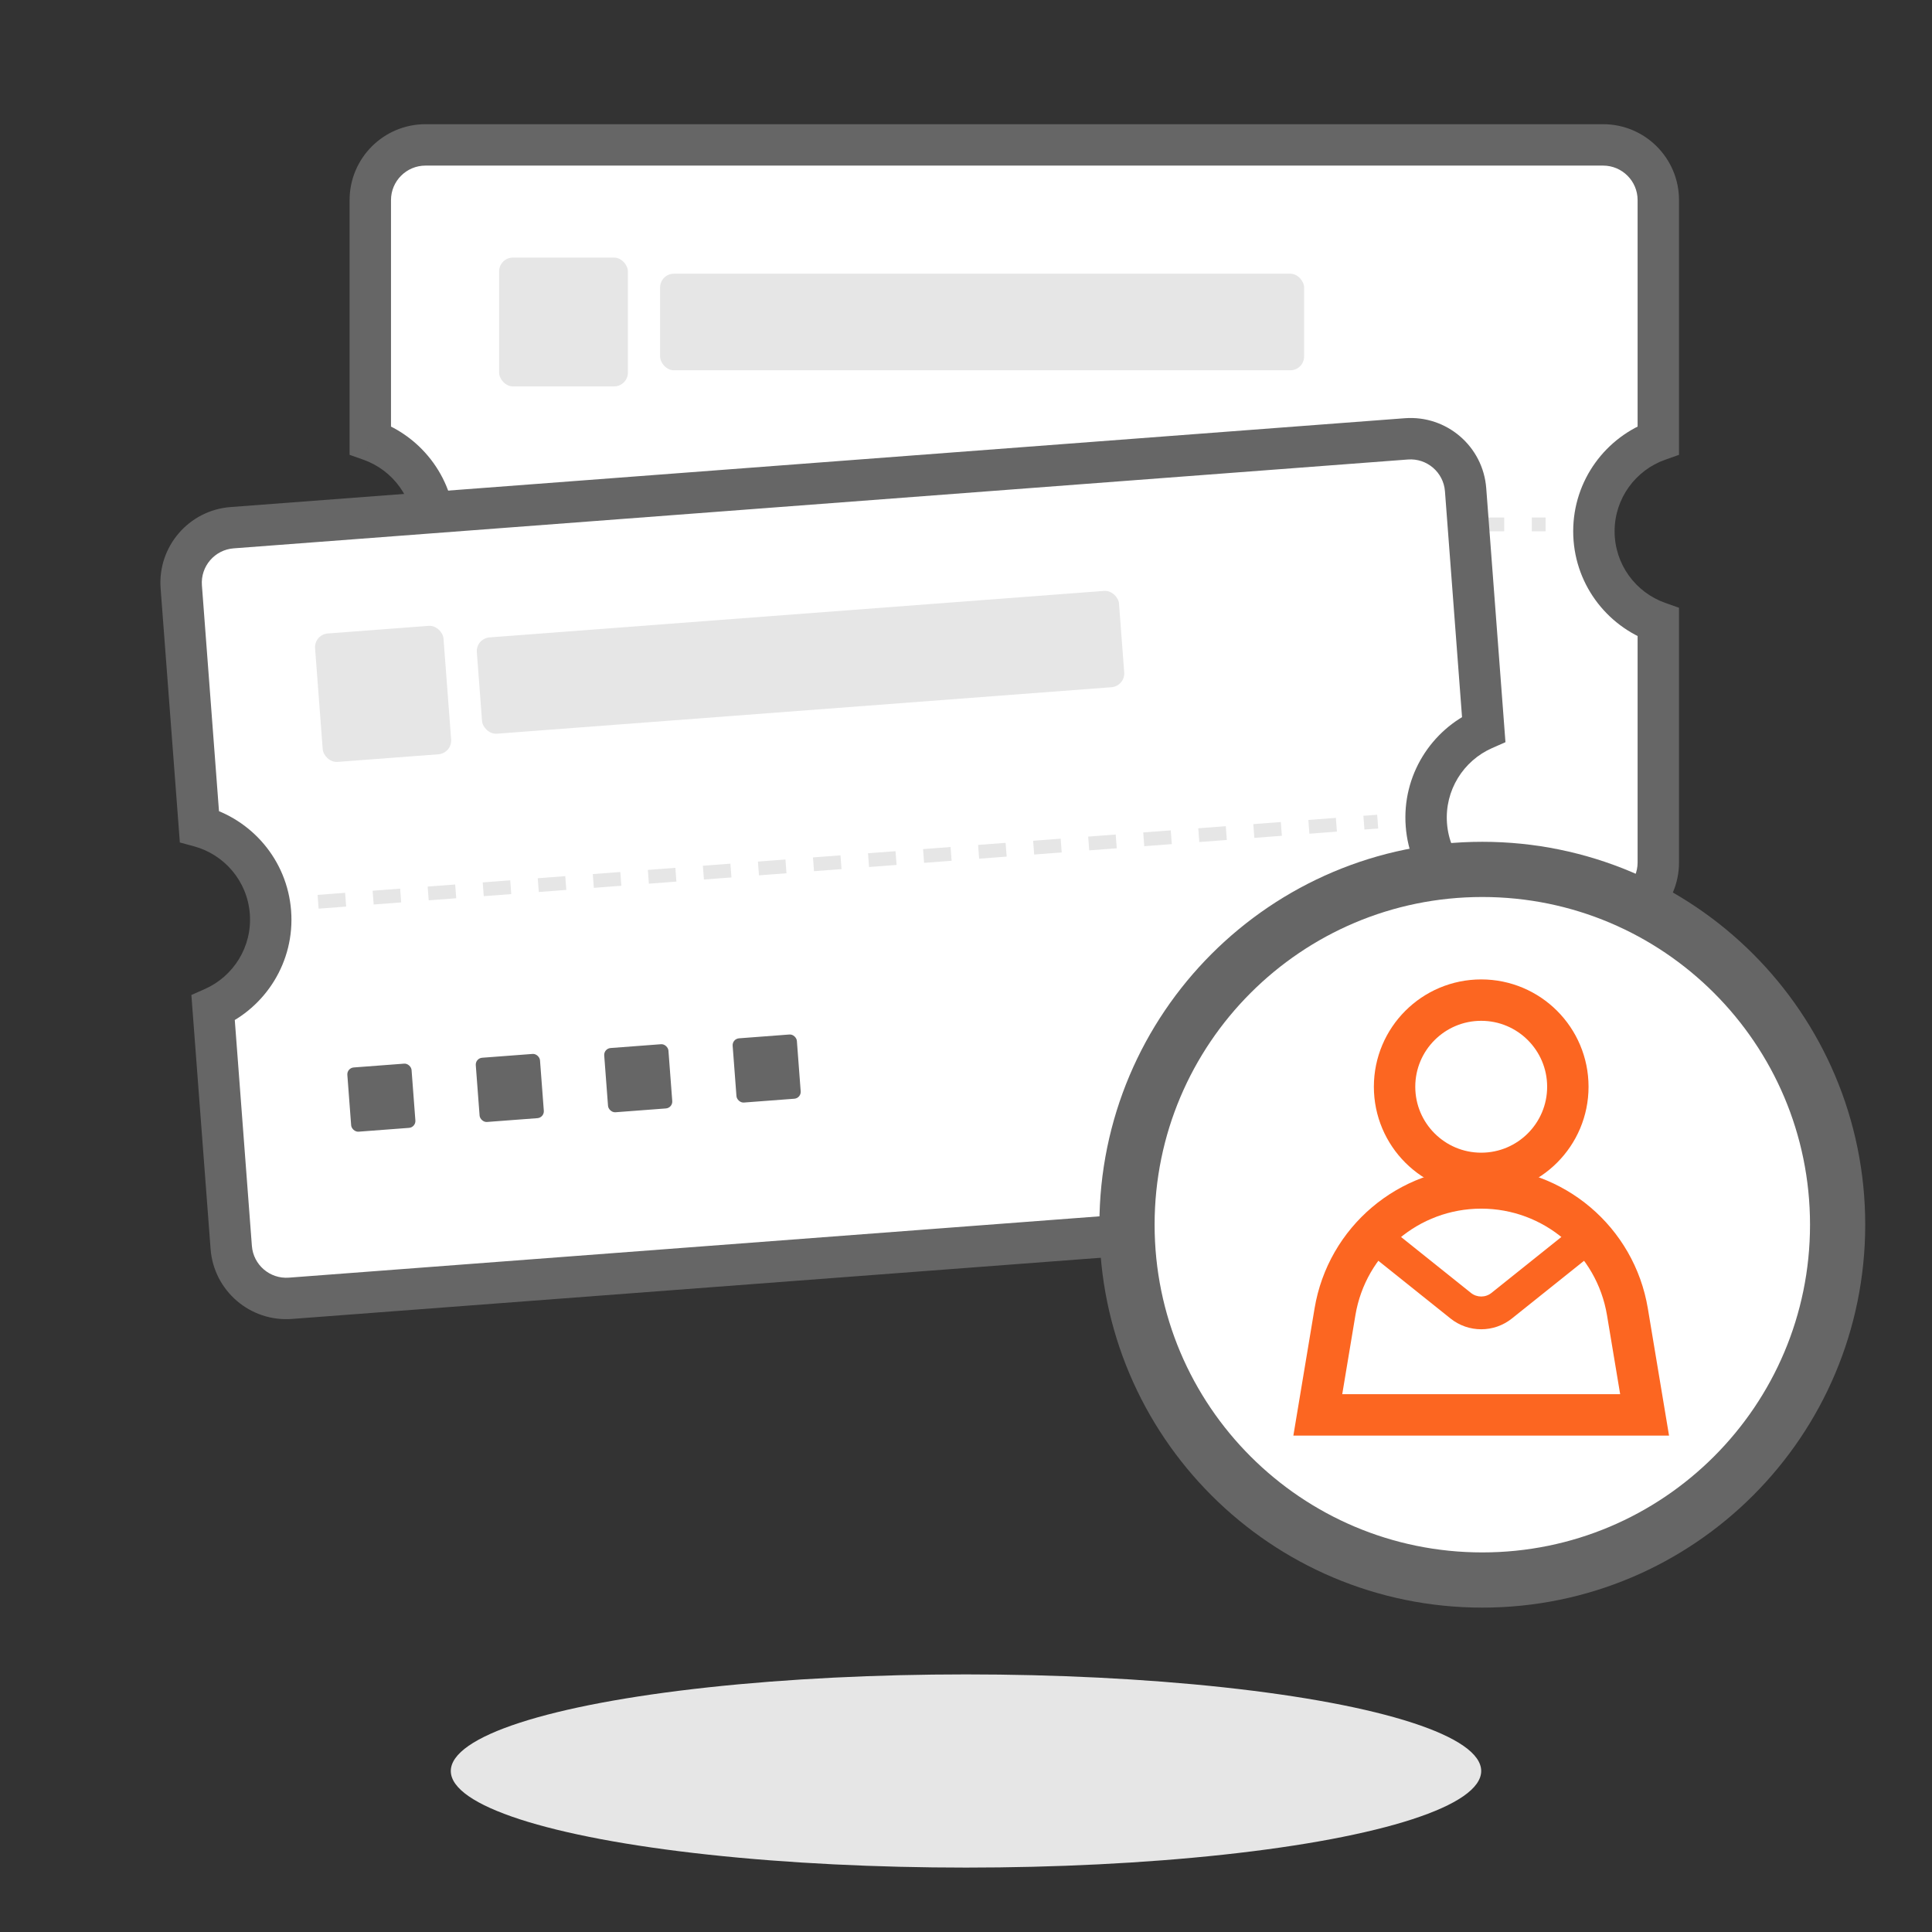
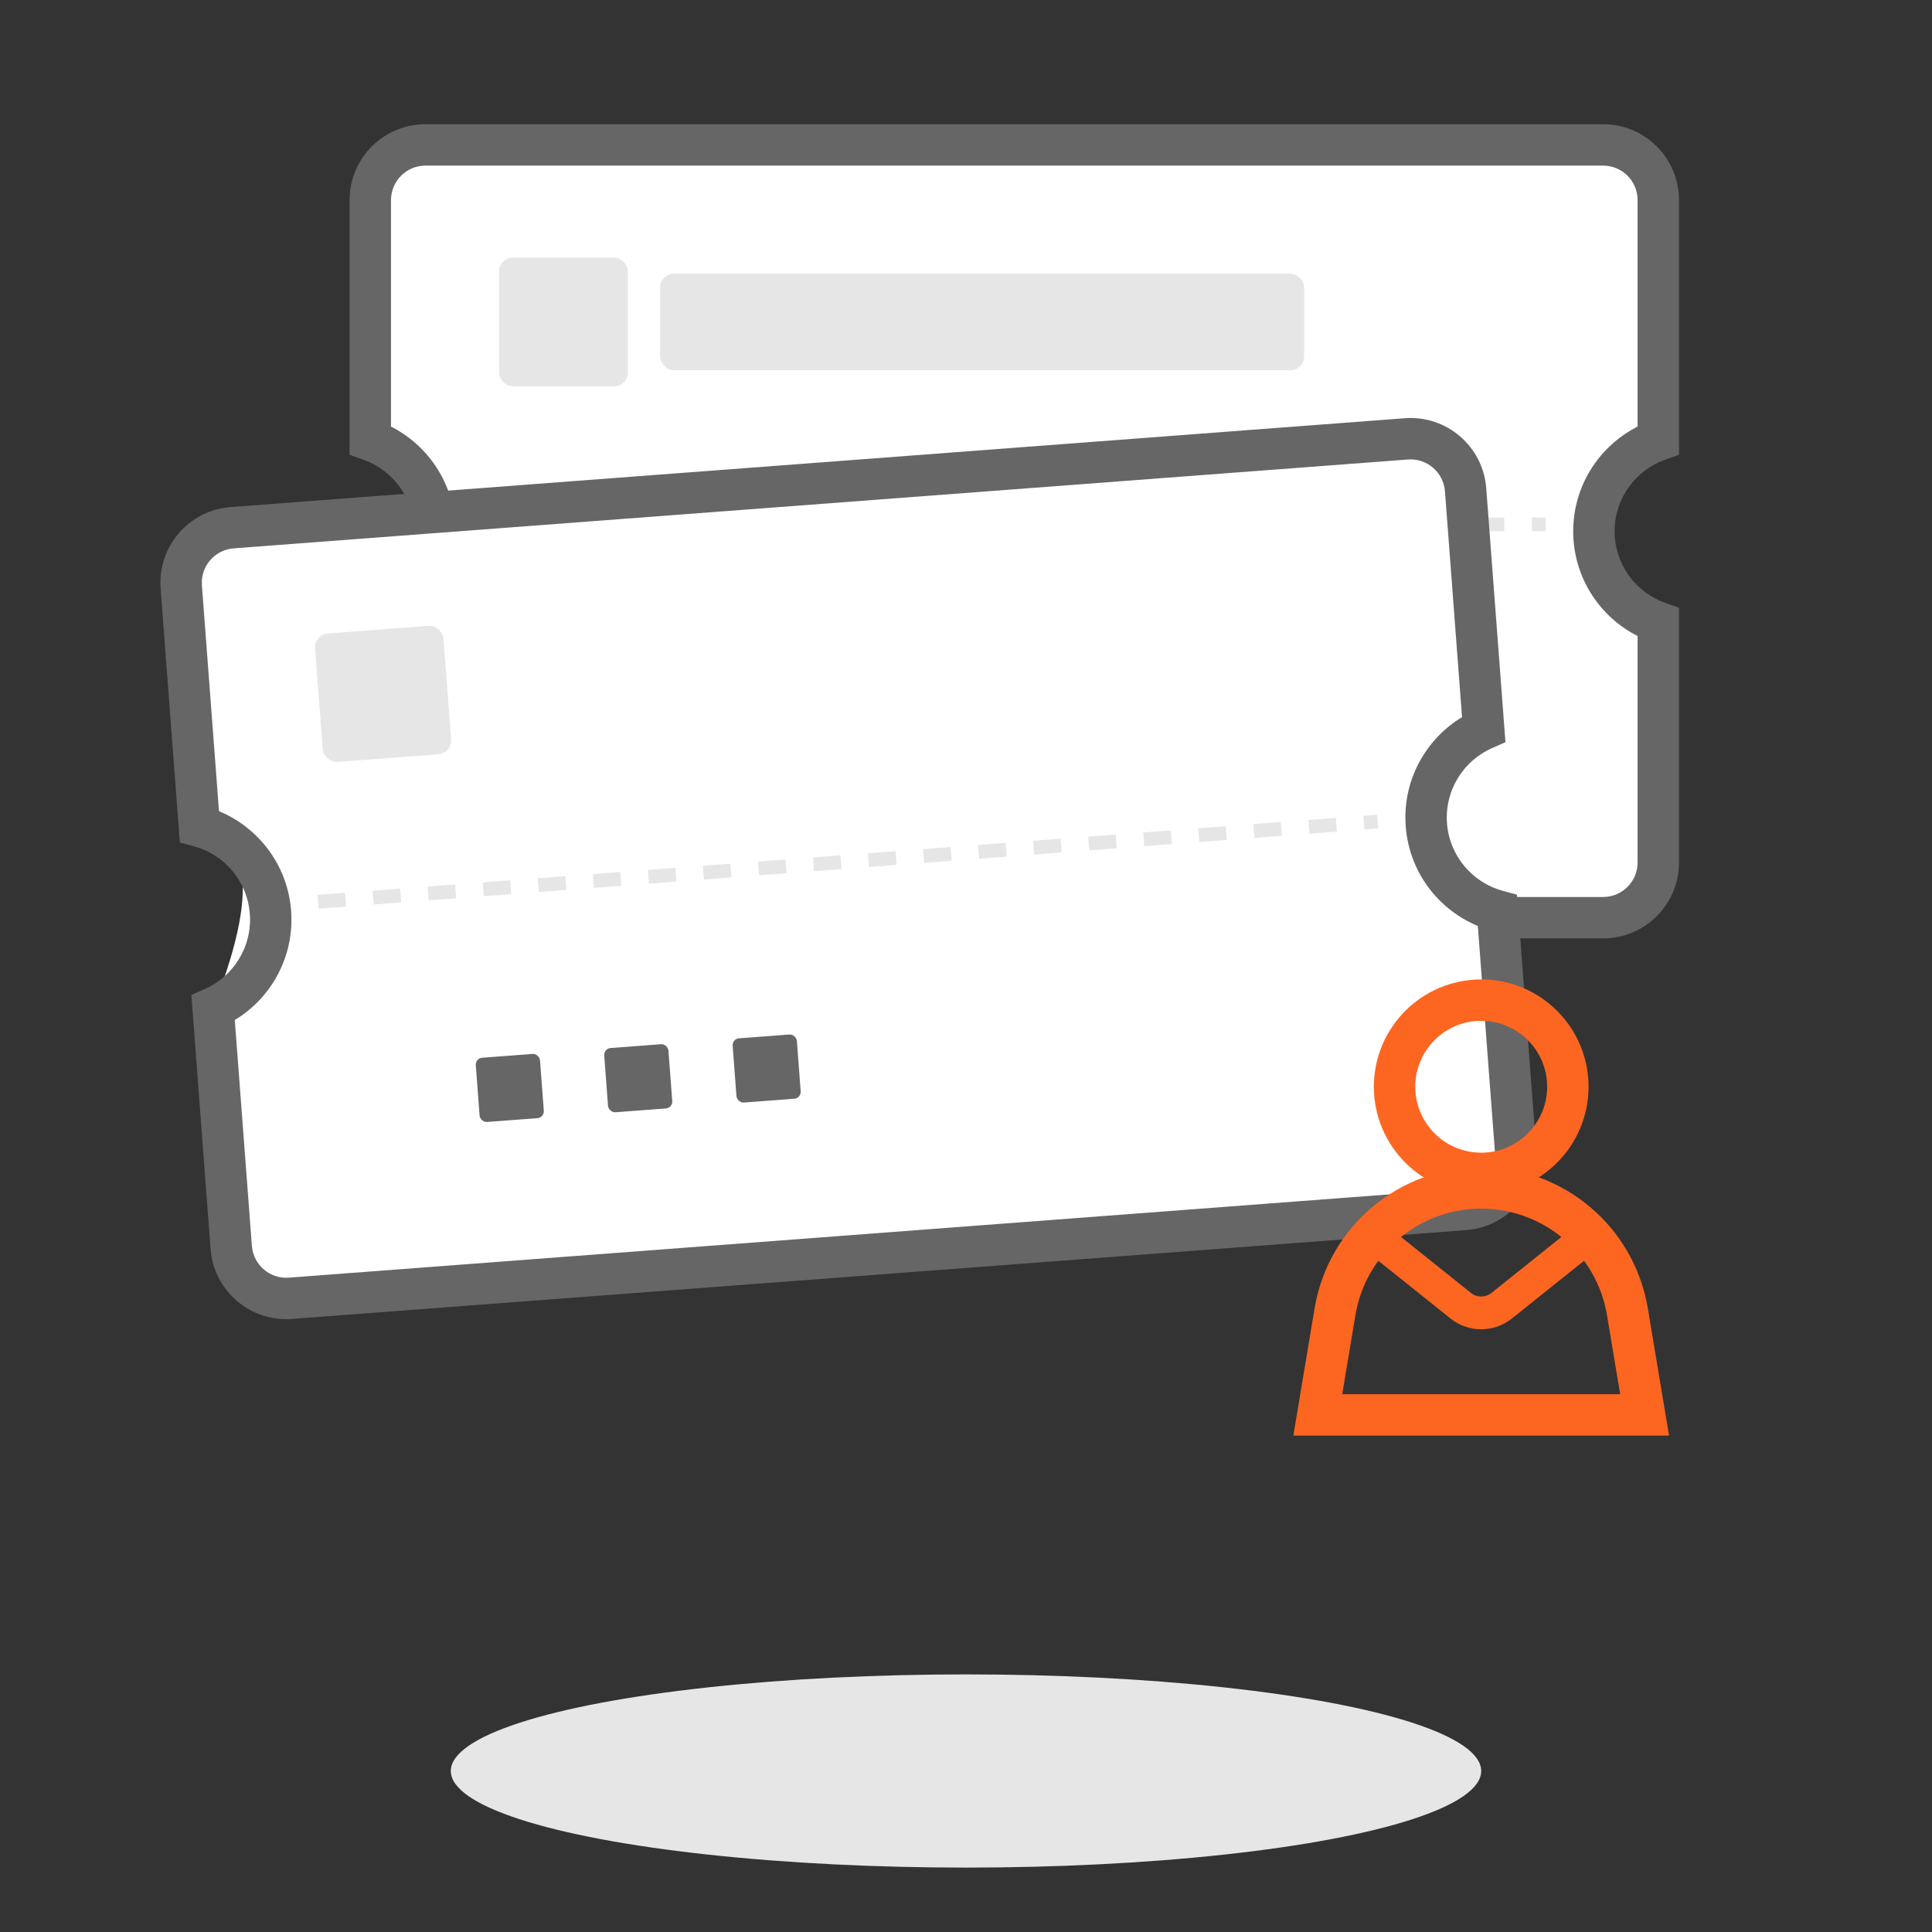
<svg xmlns="http://www.w3.org/2000/svg" width="140" height="140" viewBox="0 0 140 140" fill="none">
  <rect x="0" y="0" width="140" height="140" fill="#333333" stroke="none" />
  <ellipse cx="70" cy="128.333" rx="37.333" ry="7" fill="#E6E6E6" />
  <path fill-rule="evenodd" clip-rule="evenodd" d="M116.167 10.5C118.376 10.5 120.167 12.291 120.167 14.5V31.898C117.448 32.859 115.5 35.452 115.5 38.5C115.5 41.548 117.448 44.141 120.167 45.102V62.5C120.167 64.709 118.376 66.5 116.167 66.5L30.833 66.5C28.624 66.5 26.833 64.709 26.833 62.5L26.833 45.102C29.552 44.141 31.5 41.548 31.5 38.5C31.5 35.452 29.552 32.859 26.833 31.898L26.833 14.5C26.833 12.291 28.624 10.5 30.833 10.5L116.167 10.5Z" fill="white" />
  <path d="M116.167 10.5V12V10.5ZM120.167 31.898L120.667 33.313L121.667 32.959V31.898H120.167ZM120.167 45.102H121.667V44.041L120.667 43.687L120.167 45.102ZM116.167 66.5V68V66.5ZM30.833 66.5V65V66.5ZM26.833 62.5H25.333H26.833ZM26.833 45.102L26.334 43.687L25.333 44.041V45.102H26.833ZM26.833 31.898H25.333V32.959L26.334 33.313L26.833 31.898ZM26.833 14.5L25.333 14.5V14.5H26.833ZM30.833 10.5V12V10.5ZM121.667 14.5C121.667 11.462 119.204 9 116.167 9V12C117.547 12 118.667 13.119 118.667 14.5H121.667ZM121.667 31.898V14.5H118.667V31.898H121.667ZM117 38.5C117 36.108 118.528 34.068 120.667 33.313L119.667 30.484C116.367 31.65 114 34.797 114 38.5H117ZM120.667 43.687C118.528 42.932 117 40.892 117 38.5H114C114 42.203 116.367 45.35 119.667 46.516L120.667 43.687ZM121.667 62.5V45.102H118.667V62.5H121.667ZM116.167 68C119.204 68 121.667 65.538 121.667 62.5H118.667C118.667 63.881 117.547 65 116.167 65V68ZM30.833 68L116.167 68V65L30.833 65V68ZM25.333 62.5C25.333 65.538 27.796 68 30.833 68V65C29.453 65 28.333 63.881 28.333 62.5H25.333ZM25.333 45.102L25.333 62.5H28.333L28.333 45.102H25.333ZM30 38.5C30 40.892 28.472 42.932 26.334 43.687L27.333 46.516C30.633 45.35 33 42.203 33 38.5H30ZM26.334 33.313C28.472 34.068 30 36.108 30 38.5H33C33 34.797 30.633 31.65 27.333 30.484L26.334 33.313ZM25.333 14.5L25.333 31.898H28.333L28.333 14.5H25.333ZM30.833 9C27.796 9 25.333 11.462 25.333 14.5L28.333 14.5C28.333 13.119 29.453 12 30.833 12V9ZM116.167 9L30.833 9V12L116.167 12V9Z" fill="#666666" />
  <rect x="36.167" y="18.667" width="9.333" height="9.333" rx="1" fill="#E6E6E6" />
  <rect x="36.167" y="50.167" width="4.667" height="4.667" rx="0.5" fill="#666666" />
  <rect x="45.5" y="50.167" width="4.667" height="4.667" rx="0.5" fill="#666666" />
-   <rect x="54.833" y="50.167" width="4.667" height="4.667" rx="0.5" fill="#666666" />
  <rect x="64.167" y="50.167" width="4.667" height="4.667" rx="0.5" fill="#666666" />
  <line x1="35" y1="38" x2="112" y2="38" stroke="#E6E6E6" stroke-dasharray="2 2" />
  <rect x="47.833" y="19.833" width="46.667" height="7" rx="1" fill="#E6E6E6" />
-   <path fill-rule="evenodd" clip-rule="evenodd" d="M101.912 31.802C104.115 31.635 106.036 33.286 106.202 35.489L107.515 52.837C104.876 54.001 103.13 56.733 103.36 59.772C103.589 62.811 105.727 65.25 108.511 66.003L109.823 83.352C109.99 85.555 108.339 87.475 106.137 87.642L21.046 94.079C18.843 94.246 16.923 92.595 16.756 90.392L15.444 73.044C18.082 71.88 19.829 69.148 19.599 66.109C19.369 63.07 17.231 60.631 14.447 59.878L13.135 42.529C12.968 40.327 14.619 38.406 16.822 38.239L101.912 31.802Z" fill="white" />
+   <path fill-rule="evenodd" clip-rule="evenodd" d="M101.912 31.802C104.115 31.635 106.036 33.286 106.202 35.489L107.515 52.837C104.876 54.001 103.13 56.733 103.36 59.772C103.589 62.811 105.727 65.25 108.511 66.003L109.823 83.352C109.99 85.555 108.339 87.475 106.137 87.642L21.046 94.079C18.843 94.246 16.923 92.595 16.756 90.392L15.444 73.044C19.369 63.07 17.231 60.631 14.447 59.878L13.135 42.529C12.968 40.327 14.619 38.406 16.822 38.239L101.912 31.802Z" fill="white" />
  <path d="M106.202 35.489L104.707 35.602L106.202 35.489ZM101.912 31.802L102.025 33.297L101.912 31.802ZM107.515 52.837L108.12 54.21L109.091 53.782L109.011 52.724L107.515 52.837ZM108.511 66.003L110.007 65.89L109.927 64.832L108.903 64.555L108.511 66.003ZM109.823 83.352L108.328 83.465L109.823 83.352ZM106.137 87.642L106.25 89.138L106.137 87.642ZM21.046 94.079L20.933 92.584L21.046 94.079ZM16.756 90.392L18.252 90.279L16.756 90.392ZM15.444 73.044L14.838 71.671L13.868 72.099L13.948 73.157L15.444 73.044ZM14.447 59.878L12.952 59.991L13.032 61.049L14.056 61.326L14.447 59.878ZM13.135 42.529L11.639 42.642L13.135 42.529ZM16.822 38.239L16.935 39.735L16.822 38.239ZM107.698 35.375C107.469 32.346 104.828 30.077 101.799 30.306L102.025 33.297C103.402 33.193 104.603 34.225 104.707 35.602L107.698 35.375ZM109.011 52.724L107.698 35.375L104.707 35.602L106.019 52.95L109.011 52.724ZM104.855 59.659C104.675 57.273 106.045 55.125 108.12 54.21L106.91 51.465C103.708 52.877 101.584 56.193 101.864 59.885L104.855 59.659ZM108.903 64.555C106.714 63.963 105.036 62.045 104.855 59.659L101.864 59.885C102.143 63.578 104.741 66.537 108.119 67.451L108.903 64.555ZM111.319 83.239L110.007 65.89L107.015 66.116L108.328 83.465L111.319 83.239ZM106.25 89.138C109.279 88.909 111.548 86.268 111.319 83.239L108.328 83.465C108.432 84.842 107.4 86.042 106.023 86.146L106.25 89.138ZM21.16 95.575L106.25 89.138L106.023 86.146L20.933 92.584L21.16 95.575ZM15.26 90.506C15.489 93.535 18.131 95.804 21.16 95.575L20.933 92.584C19.556 92.688 18.356 91.656 18.252 90.279L15.26 90.506ZM13.948 73.157L15.26 90.506L18.252 90.279L16.939 72.931L13.948 73.157ZM18.103 66.222C18.284 68.608 16.913 70.756 14.838 71.671L16.049 74.416C19.251 73.005 21.374 69.689 21.095 65.996L18.103 66.222ZM14.056 61.326C16.245 61.918 17.923 63.837 18.103 66.222L21.095 65.996C20.815 62.303 18.217 59.344 14.839 58.43L14.056 61.326ZM11.639 42.642L12.952 59.991L15.943 59.765L14.631 42.416L11.639 42.642ZM16.709 36.743C13.68 36.972 11.41 39.614 11.639 42.642L14.631 42.416C14.527 41.039 15.558 39.839 16.935 39.735L16.709 36.743ZM101.799 30.306L16.709 36.743L16.935 39.735L102.025 33.297L101.799 30.306Z" fill="#666666" />
  <rect x="22.756" y="45.98" width="9.333" height="9.333" rx="1" transform="rotate(-4.326 22.756 45.98)" fill="#E6E6E6" />
-   <rect x="25.132" y="77.39" width="4.667" height="4.667" rx="0.5" transform="rotate(-4.326 25.132 77.39)" fill="#666666" />
  <rect x="34.439" y="76.686" width="4.667" height="4.667" rx="0.5" transform="rotate(-4.326 34.439 76.686)" fill="#666666" />
  <rect x="43.746" y="75.982" width="4.667" height="4.667" rx="0.5" transform="rotate(-4.326 43.746 75.982)" fill="#666666" />
  <rect x="53.053" y="75.278" width="4.667" height="4.667" rx="0.5" transform="rotate(-4.326 53.053 75.278)" fill="#666666" />
  <line x1="23.051" y1="65.346" x2="99.832" y2="59.538" stroke="#E6E6E6" stroke-dasharray="2 2" />
-   <rect x="34.478" y="46.263" width="46.667" height="7" rx="1" transform="rotate(-4.326 34.478 46.263)" fill="#E6E6E6" />
-   <path d="M107.414 114.494C121.634 114.494 133.161 102.967 133.161 88.747C133.161 74.527 121.634 63 107.414 63C93.194 63 81.667 74.527 81.667 88.747C81.667 102.967 93.194 114.494 107.414 114.494Z" fill="white" stroke="#666666" stroke-width="4" />
  <circle cx="107.334" cy="78.75" r="6.278" stroke="#FC6621" stroke-width="3" />
  <path d="M96.738 95.059C97.601 89.88 102.083 86.083 107.334 86.083C112.585 86.083 117.066 89.88 117.929 95.059L119.174 102.528H95.493L96.738 95.059Z" stroke="#FC6621" stroke-width="3" />
  <path fill-rule="evenodd" clip-rule="evenodd" d="M98.451 90.217L105.11 95.544C106.41 96.584 108.257 96.584 109.557 95.544L116.216 90.217C115.7 89.605 115.122 89.048 114.494 88.555L108.075 93.691C107.641 94.037 107.026 94.037 106.592 93.691L100.173 88.555C99.545 89.048 98.967 89.605 98.451 90.217Z" fill="#FC6621" />
</svg>